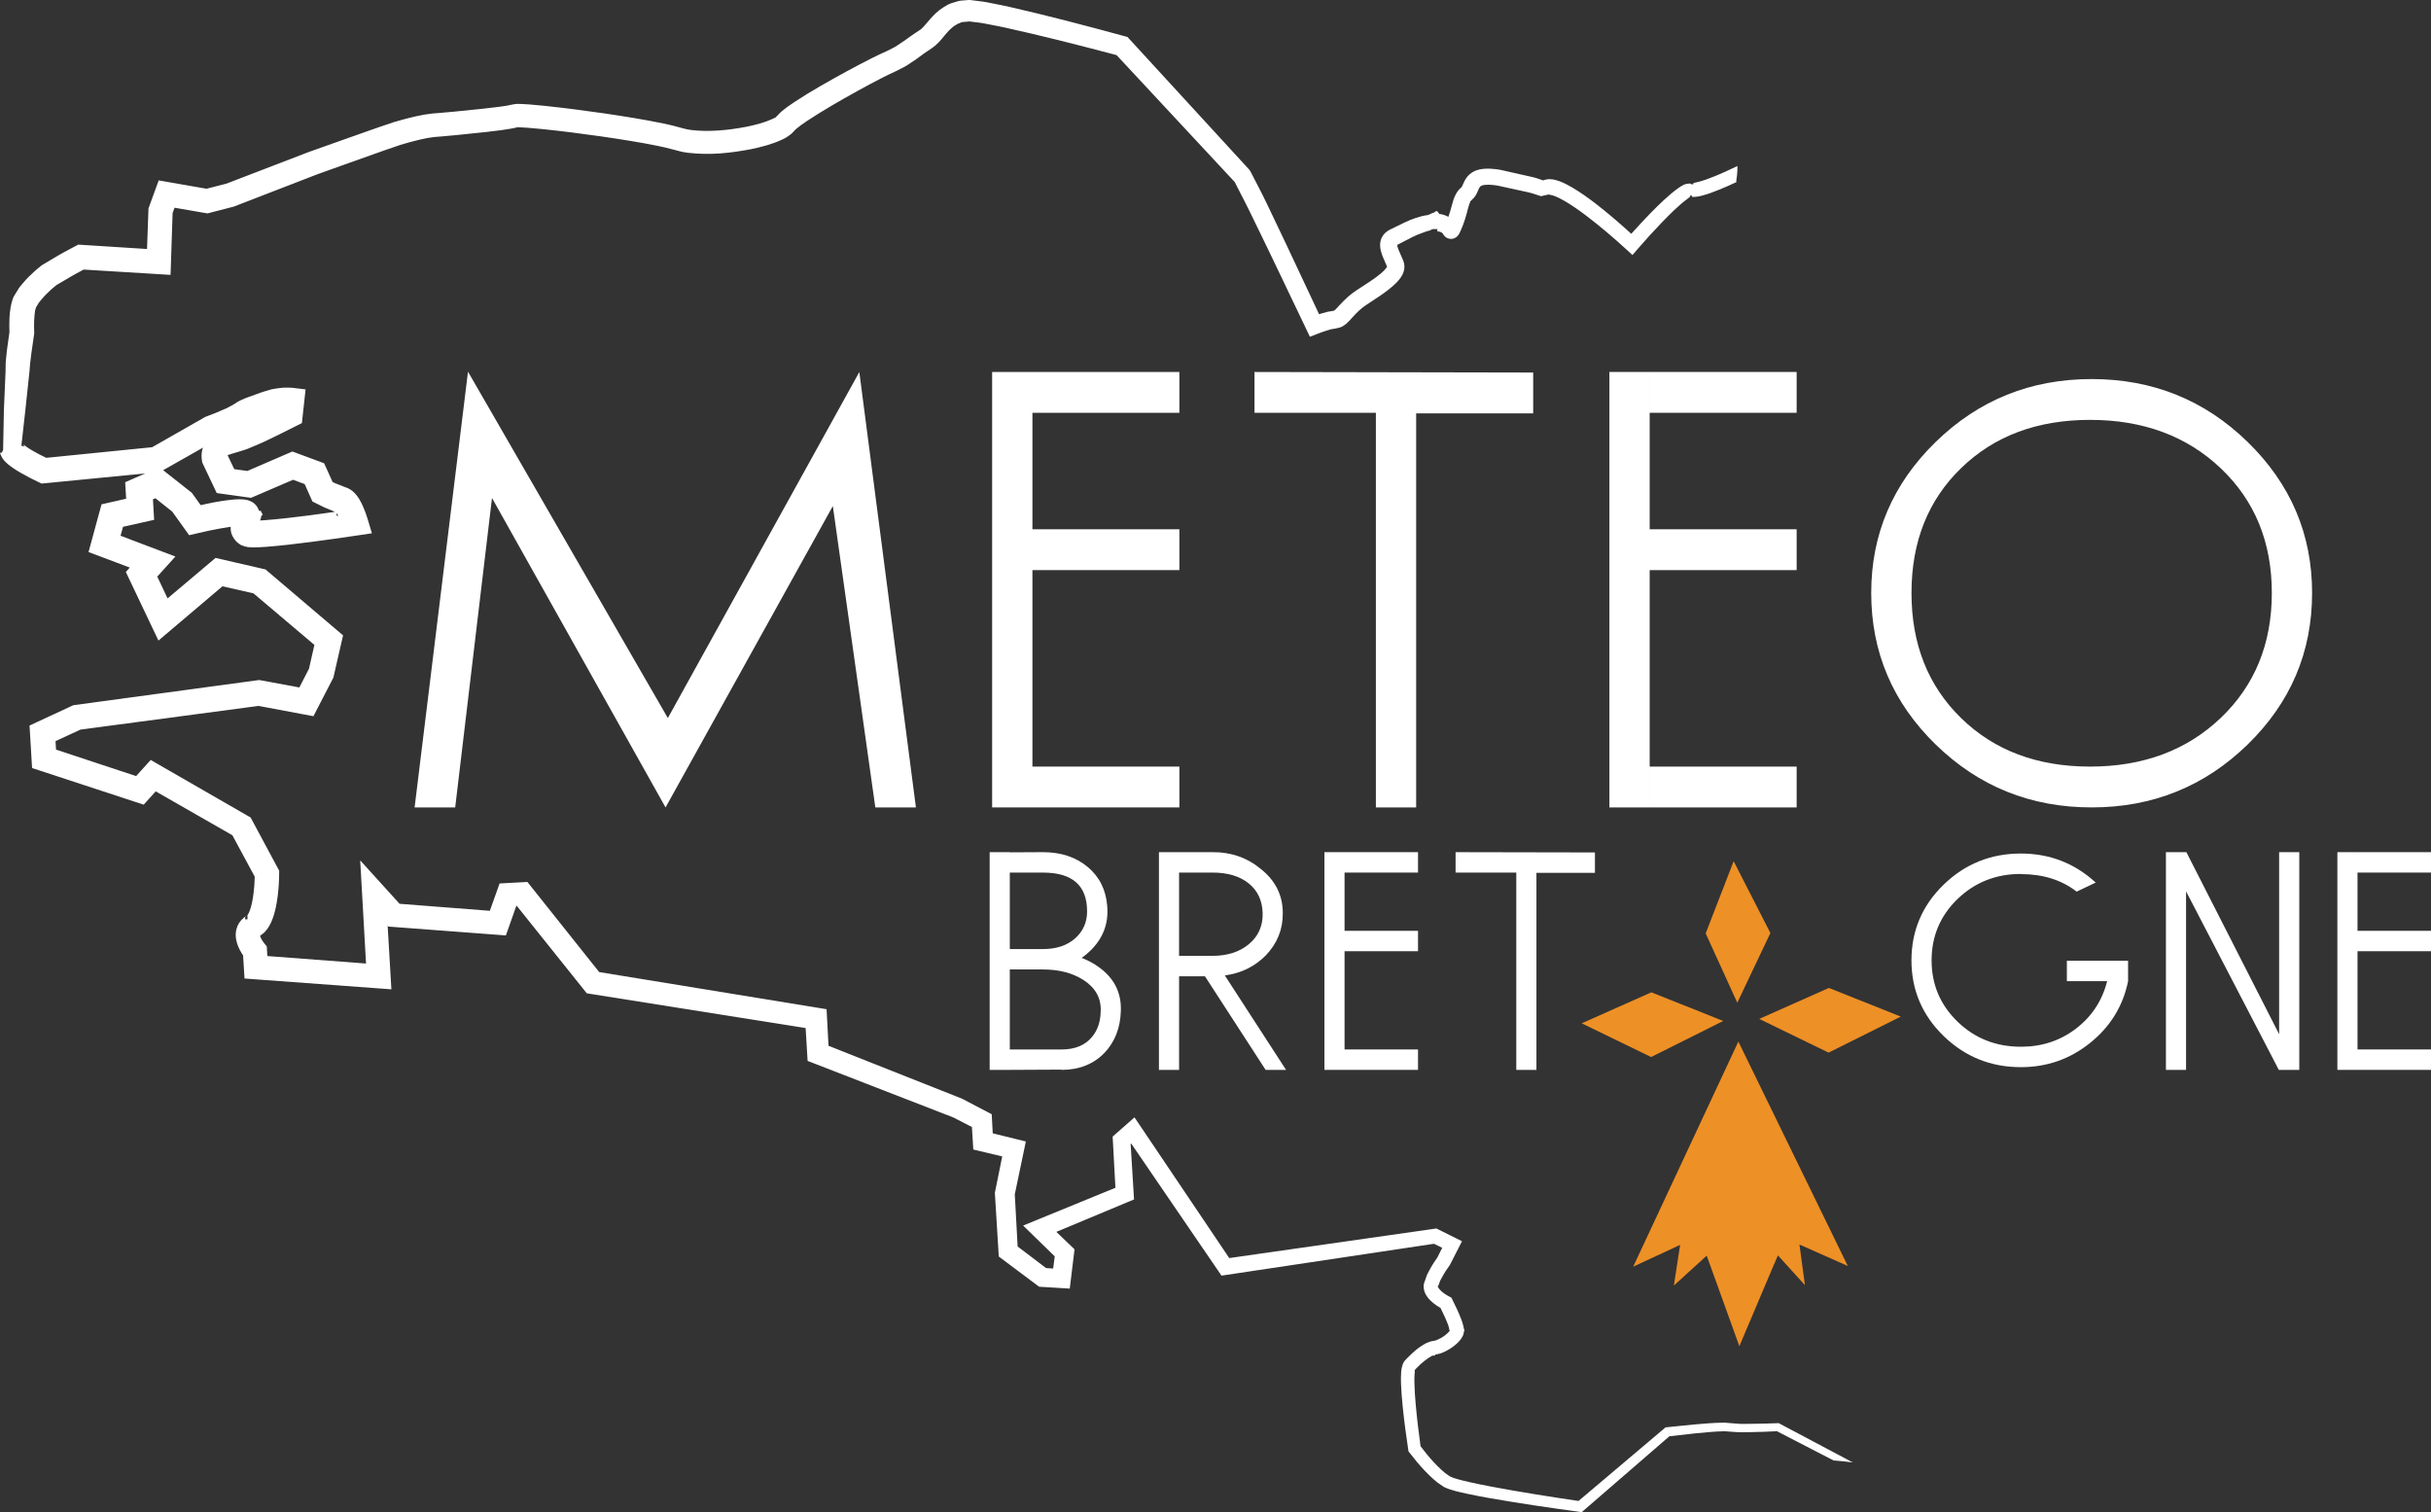
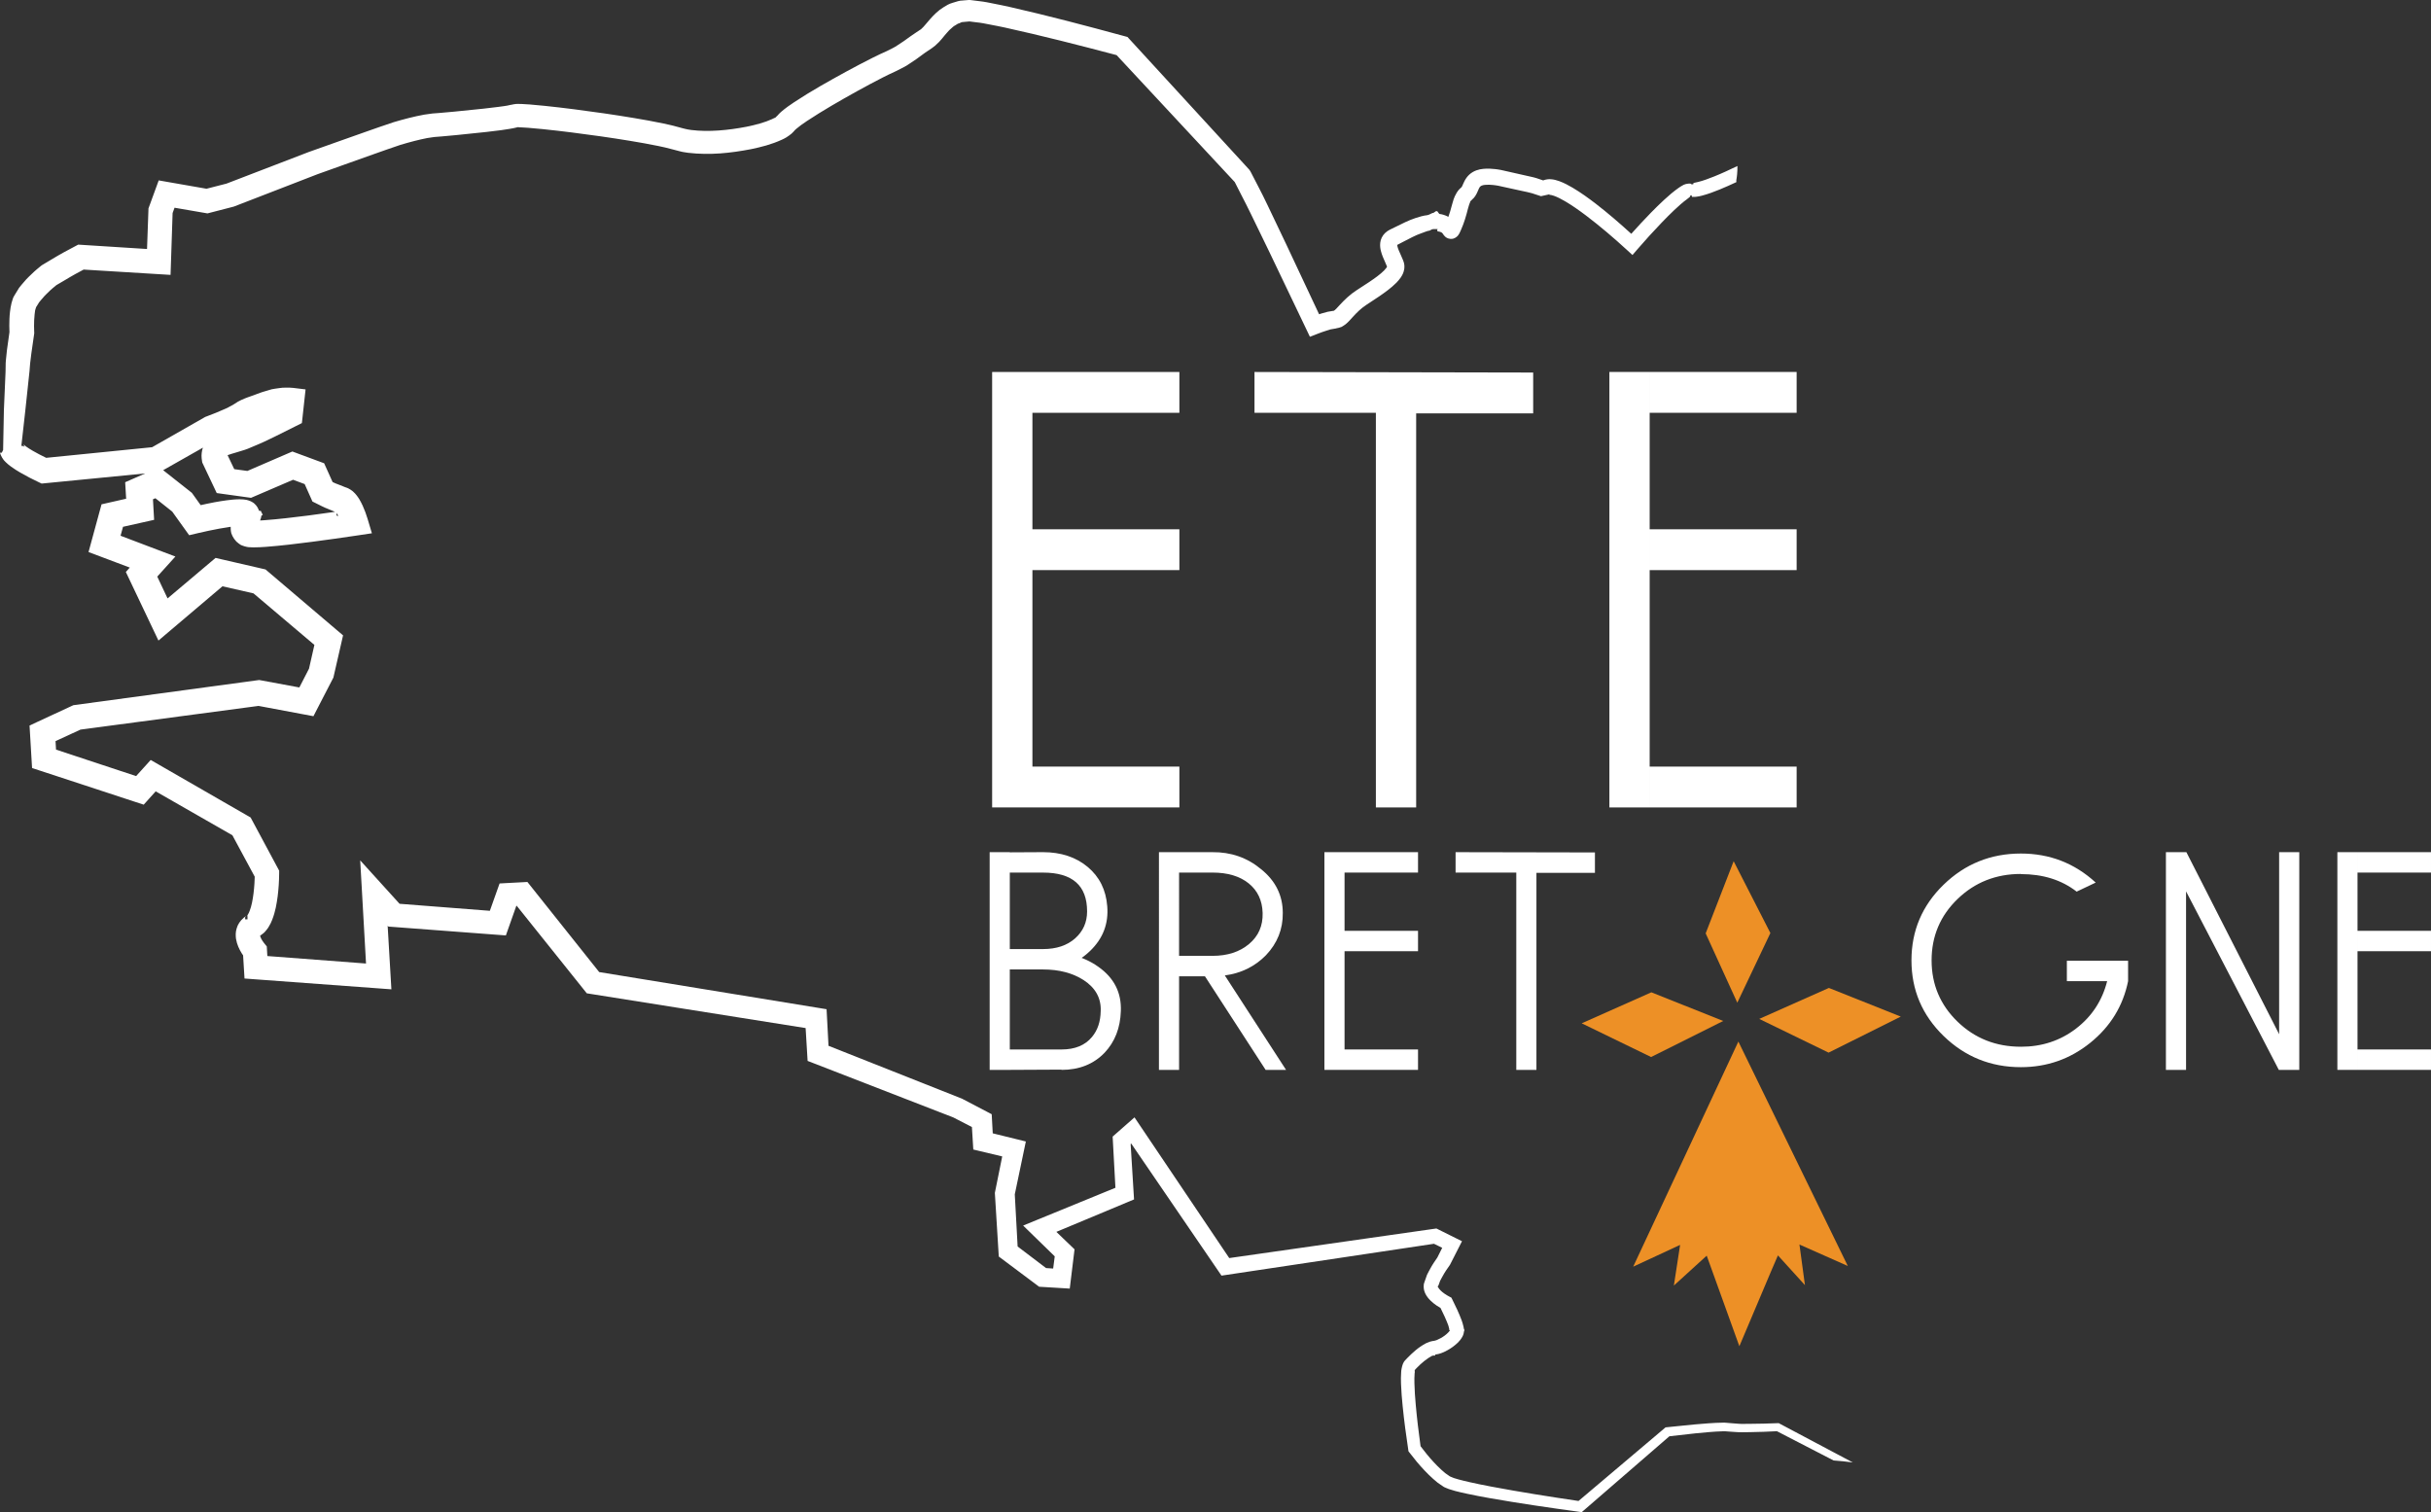
<svg xmlns="http://www.w3.org/2000/svg" xmlns:xlink="http://www.w3.org/1999/xlink" version="1.1" id="Calque_1" x="0px" y="0px" width="271.184px" height="168.691px" viewBox="0 0 271.184 168.691" enable-background="new 0 0 271.184 168.691" xml:space="preserve">
  <rect x="0" y="0" width="271.184" height="168.691" fill="#333333" stroke="none" />
  <g>
    <defs>
      <rect id="SVGID_1_" width="271.184" height="168.691" />
    </defs>
    <clipPath id="SVGID_2_">
      <use xlink:href="#SVGID_1_" overflow="visible" />
    </clipPath>
    <path clip-path="url(#SVGID_2_)" fill="#FFFFFF" d="M198.423,158.764l-0.126,0.004c-1.012,0.036-2.07,0.074-3.048,0.073   c-0.499-0.012-0.972,0.037-1.492-0.021l-0.769-0.061c-0.151,0.001-0.63-0.075-0.84-0.047c-1.069,0.013-2.085,0.114-3.12,0.197   l-3.082,0.311l-0.15,0.017l-0.124,0.104l-9.585,8.106c-3.256-0.482-6.515-0.996-9.74-1.604c-0.827-0.157-1.652-0.321-2.464-0.508   c-0.41-0.086-0.805-0.197-1.201-0.296l-0.512-0.154c-0.087-0.024-0.191-0.079-0.285-0.118l-0.146-0.063l-0.003-0.002l-0.006-0.004   l-0.057-0.04l-0.455-0.318l-0.444-0.387c-0.293-0.263-0.576-0.557-0.853-0.854c-0.515-0.552-1.002-1.158-1.454-1.761   c-0.212-1.533-0.4-3.081-0.537-4.619c-0.07-0.797-0.131-1.596-0.147-2.378c-0.007-0.387-0.011-0.78,0.021-1.128   c0.084-0.349-0.153-0.239,0.245-0.619c0.517-0.533,1.137-1.045,1.683-1.333c0.04-0.013,0.076-0.004,0.111-0.03   c0.045-0.024,0.162,0.005,0.249-0.007l0.016-0.115l0.125-0.017c0.089-0.01,0.158-0.026,0.226-0.044   c0.146-0.033,0.259-0.078,0.383-0.12c0.462-0.185,0.859-0.41,1.24-0.688c0.377-0.297,0.754-0.567,1.071-1.161   c0.08-0.109,0.184-0.567,0.164-0.572l0.012-0.038l0.021-0.019v-0.118l-0.021-0.014l-0.035-0.108l-0.038-0.216   c-0.057-0.293-0.135-0.464-0.204-0.696c-0.309-0.822-0.658-1.556-1.036-2.312l-0.11-0.221l-0.243-0.126   c-0.154-0.08-0.355-0.2-0.519-0.314c-0.169-0.117-0.327-0.244-0.452-0.371c-0.125-0.125-0.223-0.255-0.261-0.341   c-0.003-0.02-0.014-0.035-0.022-0.051c0,0,0.002,0.036-0.011,0.054c-0.01,0.009-0.012-0.076-0.012-0.126l0.011-0.008l0.059-0.065   c0.069-0.175,0.134-0.35,0.193-0.529c0.089-0.187,0.21-0.384,0.313-0.575c0.203-0.383,0.481-0.778,0.73-1.131l0.047-0.065   l0.028-0.054l0.948-1.86l0.374-0.734l-0.742-0.369l-1.884-0.938l-0.229-0.114l-0.257,0.037l-22.851,3.263l-9.953-14.781   l-0.616-0.915l-0.833,0.732l-1.252,1.101l-0.354,0.311l0.026,0.479l0.285,5.231l-8.839,3.619l-1.456,0.597l1.132,1.104l2.392,2.33   l-0.176,1.361l-0.792-0.053l-3.171-2.408l-0.318-5.815l1.013-4.84l0.221-1.059l-1.056-0.26l-2.637-0.649l-0.081-1.485l-0.035-0.646   l-0.58-0.304l-2.696-1.411l-0.05-0.027l-0.06-0.022l-14.818-5.869l-0.164-3.1l-0.052-0.981l-0.977-0.16l-24.388-3.984l-7.592-9.531   l-0.416-0.522l-0.67,0.037L56.59,98.51l-0.861,0.048l-0.29,0.814l-0.795,2.236l-10.073-0.783l-1.886-2.081l-2.504-2.761l0.21,3.724   l0.439,7.782l-11.008-0.835l-0.037-0.637l-0.025-0.432l-0.295-0.363c-0.047-0.057-0.154-0.206-0.22-0.313   c-0.067-0.116-0.136-0.236-0.174-0.336c-0.035-0.074-0.051-0.132-0.061-0.18l0.36-0.272c0.176-0.134,0.25-0.256,0.365-0.389   c0.112-0.134,0.207-0.267,0.268-0.387c0.156-0.254,0.267-0.496,0.356-0.727c0.368-0.938,0.497-1.779,0.614-2.626   c0.056-0.422,0.089-0.838,0.12-1.256c0.025-0.422,0.044-0.819,0.046-1.271l0.002-0.333l-0.164-0.306l-2.835-5.283l-0.183-0.342   l-0.339-0.196l-9.848-5.67l-0.963-0.555l-0.748,0.828l-0.877,0.971L6.25,83.627l-0.054-0.95l2.781-1.283L28.84,78.75l5.078,0.952   l1.046,0.196l0.49-0.948l1.654-3.201l0.083-0.16l0.041-0.179l0.843-3.678l0.195-0.852l-0.668-0.567l-7.716-6.561l-0.268-0.228   l-0.347-0.08l-4.515-1.041l-0.709-0.164l-0.559,0.471l-4.796,4.047l-1.149-2.434l0.574-0.635l1.448-1.602l-2.023-0.767   l-4.094-1.553l0.275-0.998l2.237-0.501l1.232-0.276l-0.072-1.264L17.063,55.7l0.271-0.118l1.879,1.491l1.304,1.819l0.585,0.816   l0.982-0.232c0.782-0.184,1.599-0.358,2.393-0.504c0.398-0.073,0.795-0.14,1.18-0.193c0.025-0.003,0.05-0.005,0.075-0.009   c-0.006,0.214,0.006,0.454,0.074,0.728c0.07,0.209,0.182,0.433,0.322,0.627c0.069,0.097,0.145,0.188,0.222,0.27   c0.086,0.088,0.059,0.053,0.094,0.085l0.123,0.1l0.061,0.05c-0.183-0.13,0.253,0.179,0.214,0.15l0.015,0.007l0.028,0.013   l0.058,0.025l0.12,0.048c0.161,0.061,0.33,0.109,0.499,0.142c0.214,0.041,0.193,0.021,0.29,0.031l0.423,0.018   c0.495-0.003,0.944-0.026,1.381-0.059c1.749-0.13,3.422-0.343,5.111-0.557c1.685-0.219,3.356-0.454,5.039-0.706l1.681-0.251   l-0.484-1.616c-0.082-0.275-0.156-0.49-0.245-0.732c-0.087-0.236-0.183-0.472-0.293-0.713c-0.106-0.239-0.238-0.489-0.389-0.746   c-0.09-0.137-0.164-0.262-0.285-0.412c-0.108-0.143-0.239-0.29-0.445-0.471c-0.152-0.124-0.343-0.244-0.5-0.321l-0.076-0.033   l-0.038-0.016l-0.019-0.009l-0.22-0.076l-0.254-0.104l-0.51-0.201c-0.172-0.072-0.335-0.115-0.523-0.216L37.1,53.773l-0.688-1.53   l-0.253-0.562l-0.575-0.213l-2.418-0.895l-0.551-0.204l-0.537,0.232l-4.482,1.937l-1.465-0.2l-0.737-1.546c0,0,0-0.002,0.001-0.003   c0,0.001-0.002,0-0.002,0l-0.006-0.012l0.057-0.019l0.304-0.1l0.063-0.023l0.093-0.028l0.352-0.104l0.703-0.214   c0.226-0.076,0.484-0.137,0.683-0.228l0.62-0.262c0.411-0.179,0.834-0.34,1.234-0.535l1.204-0.579l2.269-1.133l0.708-0.353   l0.085-0.78l0.171-1.565l0.154-1.414l-1.384-0.168c-0.329-0.039-0.568-0.031-0.818-0.03c-0.244-0.008-0.515,0.021-0.788,0.061   c-0.265,0.037-0.553,0.076-0.796,0.126l-0.577,0.171l-0.288,0.085l-0.145,0.043l-0.255,0.087L28.5,44.014l-0.557,0.202   c-0.212,0.078-0.356,0.118-0.622,0.228c-0.257,0.111-0.577,0.247-0.771,0.361l-0.591,0.375l-0.382,0.202   c-0.114,0.069-0.251,0.144-0.44,0.22c-0.671,0.304-1.402,0.598-2.117,0.863l-0.12,0.045l-0.099,0.056l-5.833,3.325L5.153,51.075   c-0.503-0.244-1.016-0.505-1.484-0.778c-0.287-0.166-0.567-0.341-0.791-0.506c-0.116-0.081-0.216-0.168-0.261-0.212L2.586,49.55   l-0.009-0.007l0.041,0.048c0.026,0.035,0.048,0.073,0.067,0.114c0.018,0.04,0.031,0.083,0.041,0.126l0.007,0.065   c0.001,0.011-0.012-0.015-0.014-0.021l-0.032-0.065l-0.035-0.033l-0.054-0.016l-0.101-0.008c0.016,0.095-0.069-0.101-0.117,0.008   l0.445-3.978l0.47-4.411c0.032-0.297,0.03-0.532,0.072-0.882l0.129-1.05L3.8,37.317l0.021-0.153l-0.007-0.142   c-0.021-0.409-0.021-0.881-0.002-1.306c0.009-0.217,0.022-0.43,0.047-0.629c0.019-0.238,0.052-0.318,0.059-0.455   c0.008-0.071,0.067-0.218,0.097-0.323l0.021-0.063L4.1,34.154c0.09-0.135,0.174-0.272,0.253-0.414   c0.107-0.149,0.265-0.31,0.393-0.465c0.135-0.156,0.263-0.32,0.418-0.456l0.441-0.43c0.151-0.146,0.362-0.307,0.54-0.459   l0.139-0.116l0.014-0.012h0.001l0.073-0.042l0.288-0.169l0.577-0.338c0.392-0.226,0.749-0.456,1.168-0.681l0.928-0.499l8.295,0.507   l1.398,0.085l0.047-1.396l0.182-5.501l0.216-0.595l3.389,0.584l0.287,0.049l0.279-0.072l2.584-0.668l0.077-0.02l0.072-0.028   l6.169-2.387l3.084-1.194l3.058-1.094c2.064-0.724,4.185-1.507,6.203-2.183c0.504-0.157,1.022-0.291,1.537-0.43   c0.518-0.126,0.928-0.232,1.455-0.331l0.409-0.06l0.205-0.03l0.102-0.015l0.051-0.008l0.018-0.002l0.799-0.063l1.661-0.152   l3.313-0.344l1.666-0.202c0.592-0.086,1.332-0.191,1.814-0.32l0.19-0.049c-0.016,0.014-0.034,0.026-0.053,0.034   c-0.014,0.019-0.133,0.014-0.061,0.014l0.347,0.008l0.772,0.045l1.612,0.146c1.081,0.107,2.169,0.239,3.254,0.372   c2.172,0.273,4.344,0.582,6.498,0.935c1.076,0.177,2.149,0.367,3.2,0.584c0.527,0.118,0.968,0.199,1.523,0.362l0.853,0.222   c0.324,0.094,0.624,0.117,0.936,0.171c2.445,0.284,4.722,0.029,7.003-0.406c1.143-0.244,2.253-0.51,3.45-1.059   c0.167-0.087,0.266-0.114,0.488-0.254c0.205-0.129,0.434-0.292,0.593-0.428l0.147-0.146l0.073-0.072l0.018-0.019   c0.236-0.28,0.07-0.081,0.124-0.145l0.015-0.011c0.056-0.037,0.031-0.046,0.134-0.126c0.321-0.276,0.754-0.589,1.191-0.877   c1.769-1.17,3.682-2.267,5.586-3.324c0.955-0.526,1.919-1.045,2.881-1.535c0.499-0.256,0.898-0.444,1.407-0.677   c0.561-0.289,1.181-0.561,1.639-0.905l0.733-0.493l0.635-0.466c0.204-0.156,0.433-0.31,0.664-0.463l0.344-0.23l0.085-0.058   c-0.02,0.012,0.076-0.046-0.039,0.023l0.035-0.025l0.07-0.051l0.276-0.21c0.664-0.577,0.909-1.004,1.258-1.377   c0.161-0.175,0.32-0.375,0.483-0.5c0.159-0.145,0.316-0.299,0.487-0.38c0.166-0.109,0.334-0.22,0.455-0.237   c0.142-0.041,0.197-0.148,0.536-0.15l0.412-0.037l0.193-0.017L108.21,2.4l0.734,0.093c0.474,0.041,1.013,0.154,1.543,0.258   c0.531,0.107,1.058,0.196,1.591,0.318c4.164,0.914,8.335,1.985,12.48,3.079l12.772,13.722l0.408,0.438l0.232,0.455l0.507,0.997   c0.34,0.667,0.683,1.309,1.033,2.047l2.086,4.295l4.124,8.624l0.402,0.843l0.875-0.339c0.306-0.118,0.698-0.261,0.974-0.343   l0.428-0.137l0.561-0.098l0.07-0.013l0.035-0.006l0.018-0.003l0.009-0.002c0.019-0.002-0.148,0.016-0.067,0.007   c0.106-0.017,0.213-0.039,0.319-0.068c0.105-0.028,0.211-0.062,0.311-0.1l0.214-0.131c0.32-0.195,0.439-0.354,0.628-0.527   c0.285-0.306,0.525-0.586,0.767-0.829c0.253-0.263,0.458-0.437,0.715-0.653l0.463-0.333c0.076-0.059,0.295-0.194,0.438-0.288   c0.642-0.419,1.295-0.845,1.94-1.341c0.323-0.253,0.646-0.514,0.964-0.839c0.159-0.168,0.317-0.348,0.471-0.567   c0.152-0.243,0.303-0.453,0.39-0.93c0.018-0.137,0.022-0.277,0.016-0.411l-0.021-0.151l-0.005-0.035l-0.003-0.018l-0.035-0.149   l-0.004-0.011l-0.03-0.086l-0.062-0.17l-0.246-0.572c-0.158-0.345-0.302-0.666-0.358-0.901c-0.033-0.108-0.031-0.174-0.032-0.205   c0.127-0.073,0.474-0.252,0.71-0.37c0.683-0.345,1.319-0.708,1.958-0.921c0.306-0.097,0.663-0.275,0.907-0.297   c0.139-0.018,0.242-0.176,0.458-0.176h0.49c0.019,0-0.132,0.12-0.066,0.124l0.047,0.133c0.27,0.022,0.429,0.103,0.502,0.167   c0.02,0.02,0.04,0.04,0.068,0.08l0.08,0.115l0.033,0.048c0.008,0.012,0.077,0.096,0.12,0.136l0.076,0.071   c0.04,0.029,0.014,0.023,0.148,0.101c0.208,0.125,0.546,0.148,0.726,0.089c0.127-0.039,0.263-0.109,0.372-0.2   c0.049-0.038,0.118-0.109,0.133-0.129l0.031-0.042c0.042-0.056,0.08-0.114,0.116-0.174l0.093-0.184l0.128-0.286   c0.328-0.732,0.577-1.589,0.751-2.296c0.08-0.336,0.219-0.72,0.264-0.791c0.026-0.025-0.062-0.003,0.044-0.092l0.102-0.1   l0.051-0.05l0.025-0.025l0.013-0.012c0.06-0.05-0.022,0.02-0.061,0.052c0.343-0.275,0.484-0.584,0.59-0.798   c0.185-0.445,0.268-0.61,0.356-0.687c0.075-0.077,0.25-0.159,0.536-0.184c0.291-0.028,0.571-0.02,0.918,0.017   c0.175,0.026,0.411,0.048,0.532,0.077l0.542,0.119l2.17,0.474c0.356,0.085,0.736,0.143,1.073,0.249l1,0.327l0.99-0.22   c-0.094,0.094-0.141,0.062-0.011,0.068c0.104-0.002,0.302,0.055,0.482,0.115c0.383,0.136,0.797,0.353,1.201,0.587   c0.811,0.473,1.609,1.038,2.388,1.627c1.558,1.182,3.072,2.476,4.517,3.801l0.64,0.585l0.563-0.654   c0.86-0.995,1.76-1.99,2.676-2.94c0.458-0.475,0.924-0.952,1.398-1.397c0.474-0.445,0.965-0.894,1.447-1.239   c0.101-0.062,0.273-0.234,0.314-0.25c0.043-0.002-0.028-0.177,0.193-0.191l0.045,0.182l0.103,0.004   c0.131,0.002,0.285,0.005,0.375-0.015c0.213-0.028,0.419-0.063,0.594-0.112c0.73-0.186,1.37-0.436,2.011-0.694   c0.638-0.263,1.26-0.539,1.873-0.828c0.001-0.067-0.016-0.125-0.011-0.196c0.042-0.224,0.069-0.449,0.091-0.674c0,0,0,0,0-0.001   c0.031-0.309,0.04-0.617,0.035-0.925c-0.854,0.412-1.716,0.813-2.583,1.162c-0.601,0.239-1.218,0.475-1.789,0.614   c-0.147,0.042-0.271,0.069-0.392,0.087c-0.075,0.016-0.09,0.025-0.125,0.029l-0.025,0.049l-0.012,0.097h-0.2l-0.124-0.08   c-0.11-0.007-0.476,0.011-0.74,0.137c-0.262,0.128-0.355,0.214-0.541,0.325c-0.611,0.43-1.137,0.885-1.644,1.353   s-0.993,0.947-1.469,1.433c-0.754,0.771-1.479,1.557-2.196,2.358c-1.289-1.174-2.599-2.307-3.988-3.378   c-0.81-0.62-1.639-1.22-2.55-1.761c-0.458-0.268-0.928-0.527-1.485-0.732c-0.29-0.095-0.575-0.196-0.97-0.219   c-0.221-0.017-0.529,0.01-0.837,0.133l-0.729-0.247c-0.387-0.124-0.763-0.184-1.145-0.278l-2.284-0.516l-0.571-0.128   c-0.25-0.05-0.394-0.059-0.596-0.091c-0.408-0.049-0.891-0.077-1.355-0.029c-0.465,0.043-1.063,0.192-1.551,0.634   c-0.485,0.441-0.672,1.017-0.789,1.263c-0.057,0.126-0.099,0.161-0.059,0.124l-0.127,0.115l-0.051,0.049l-0.103,0.1   c-0.049,0.029-0.198,0.243-0.282,0.372c-0.348,0.582-0.403,0.945-0.524,1.339c-0.13,0.502-0.255,0.934-0.407,1.357   c-0.342-0.184-0.694-0.292-1.001-0.323l-0.095-0.11l-0.146-0.2h-0.143l-0.285,0.193c-0.166-0.013-0.437,0.222-0.676,0.253   c-0.513,0.057-0.883,0.187-1.301,0.314c-0.809,0.266-1.526,0.639-2.202,0.974l-0.494,0.241l-0.121,0.058l-0.202,0.111   c-0.055,0.035-0.052,0.022-0.154,0.096c-0.091,0.066-0.179,0.139-0.261,0.216c-0.295,0.293-0.486,0.701-0.52,1.067   c-0.038,0.355,0.006,0.666,0.071,0.909c0.127,0.505,0.311,0.877,0.462,1.226l0.203,0.477l0.022,0.064   c-0.014,0.029-0.037,0.078-0.067,0.114c-0.065,0.092-0.157,0.198-0.261,0.306c-0.215,0.217-0.484,0.437-0.762,0.65   c-0.564,0.426-1.188,0.831-1.822,1.237c-0.175,0.116-0.283,0.174-0.516,0.337l-0.465,0.33c-0.333,0.262-0.707,0.584-0.98,0.87   c-0.296,0.296-0.554,0.592-0.789,0.84c-0.091,0.082-0.222,0.218-0.239,0.209c-0.005,0.004-0.01,0.01-0.015,0.016l-0.146,0.022   l-0.563,0.095l-0.667,0.184c-0.107,0.031-0.192,0.062-0.288,0.092l-3.686-7.847l-2.063-4.324c-0.327-0.706-0.726-1.475-1.113-2.228   l-0.584-1.129c-0.115-0.202-0.154-0.346-0.335-0.594l-0.404-0.441L126.029,4.403l-0.256-0.278l-0.313-0.085   c-4.274-1.162-8.535-2.291-12.878-3.277c-0.541-0.127-1.101-0.227-1.65-0.341c-0.551-0.112-1.09-0.232-1.716-0.296l-0.907-0.113   L108.196,0c0.022-0.003-0.293,0.007-0.172,0.004l-0.026,0.002l-0.051,0.004l-0.206,0.017l-0.412,0.034   c-0.222-0.012-0.675,0.124-1.058,0.251c-0.42,0.117-0.717,0.306-1.015,0.495c-0.614,0.368-1.082,0.86-1.488,1.31   c-0.391,0.44-0.775,0.94-0.955,1.072c-0.017,0.014-0.032,0.029-0.047,0.047l-0.011,0.014l-0.005,0.008l-0.082,0.051l-0.087,0.057   l-0.345,0.228c-0.229,0.149-0.459,0.301-0.696,0.476l-0.703,0.506l-0.642,0.425c-0.43,0.319-0.841,0.462-1.253,0.691   c-0.495,0.22-1.096,0.496-1.578,0.742c-1.007,0.504-1.988,1.025-2.968,1.555c-1.957,1.073-3.888,2.147-5.799,3.409   c-0.481,0.32-0.951,0.644-1.467,1.086c-0.117,0.088-0.308,0.304-0.448,0.46l-0.055,0.064c0.042-0.051-0.135,0.161,0.089-0.107   l-0.019,0.018l-0.22,0.219c-0.061,0.029-0.072,0.003-0.096,0.026c-0.009,0.014-0.171,0.082-0.248,0.122   c-0.808,0.376-1.855,0.65-2.866,0.856c-2.039,0.393-4.208,0.601-6.149,0.362c-0.231-0.042-0.484-0.06-0.689-0.126l-0.323-0.081   l-0.424-0.116c-0.502-0.151-1.144-0.287-1.693-0.407c-1.108-0.232-2.206-0.428-3.305-0.611c-2.197-0.366-4.392-0.683-6.594-0.965   c-1.103-0.138-2.204-0.274-3.317-0.387l-1.682-0.156c-0.294-0.018-0.564-0.043-0.878-0.053l-0.48-0.01   c-0.066-0.005-0.321,0.02-0.472,0.05L57.002,11.7c0.035-0.013-0.168,0.054,0.064-0.026l-0.025,0.006l-0.051,0.012   c-0.586,0.153-0.947,0.157-1.444,0.239l-1.617,0.192l-3.267,0.332l-1.633,0.146l-0.79,0.06l-0.912,0.127   c-0.556,0.097-1.22,0.25-1.771,0.388c-0.55,0.146-1.1,0.287-1.649,0.456c-2.166,0.718-4.183,1.463-6.281,2.193l-3.173,1.127   l-3.088,1.187l-6.1,2.344l-2.229,0.572l-4.22-0.737l-1.112-0.194l-0.389,1.063l-0.679,1.859l-0.074,0.201l-0.007,0.216   l-0.154,4.314l-7.289-0.463L8.726,27.29l-0.333,0.177l-1.299,0.695c-0.433,0.23-0.894,0.518-1.338,0.777l-0.671,0.4l-0.335,0.2   l-0.084,0.051l-0.127,0.099l-0.14,0.115c-0.189,0.162-0.365,0.293-0.565,0.479l-0.604,0.575c-0.207,0.186-0.382,0.4-0.564,0.609   c-0.18,0.216-0.362,0.404-0.538,0.645c-0.173,0.269-0.341,0.545-0.503,0.822l-0.12,0.208l-0.007,0.013l-0.049,0.124l-0.007,0.021   l-0.014,0.043l-0.028,0.086c-0.038,0.127-0.073,0.205-0.113,0.371c-0.077,0.338-0.154,0.73-0.17,0.975   c-0.036,0.281-0.051,0.55-0.063,0.816c-0.021,0.499-0.02,0.963,0.001,1.469l-0.282,2.018l-0.114,1.11   c-0.047,0.37-0.015,0.864-0.039,1.29l-0.185,4.283l-0.086,4.436v0.004l-0.15,0.3L0,50.508l0.006,0.016l0.03,0.098l0.014,0.042   l0.049,0.121c0.035,0.081,0.076,0.161,0.12,0.239c0.045,0.078,0.094,0.153,0.145,0.225l0.08,0.104l0.039,0.042l0.16,0.167   c0.213,0.209,0.396,0.352,0.575,0.483c0.36,0.265,0.699,0.473,1.04,0.672c0.684,0.398,1.34,0.733,2.05,1.069l0.338,0.16   l0.388-0.038l11.169-1.093l-1.287,0.564l-0.953,0.418l0.061,1.036l0.048,0.805L12.2,56.063l-0.872,0.197l-0.235,0.86l-0.861,3.162   l-0.355,1.303l1.261,0.475l3.341,1.258l-0.441,0.49l0.421,0.886l2.396,5.042l0.82,1.725l1.454-1.233l5.688-4.822l3.462,0.79   l6.793,5.749l-0.601,2.65l-1.077,2.096l-4.254-0.788l-0.226-0.041l-0.225,0.03l-20.293,2.75l-0.211,0.029l-0.191,0.088   l-3.833,1.778l-0.865,0.402l0.056,0.948l0.169,2.847l0.056,0.948l0.9,0.294l10.697,3.511l0.858,0.28l0.601-0.668l0.735-0.817   l8.556,4.9l2.492,4.62c-0.007,0.251-0.017,0.511-0.032,0.763c-0.026,0.366-0.054,0.736-0.101,1.094   c-0.09,0.709-0.222,1.436-0.436,1.964c-0.051,0.136-0.106,0.258-0.158,0.339c-0.025,0.059-0.049,0.096-0.066,0.112   c-0.015,0.013-0.038,0.101-0.033,0.072l0.01,0.052l0.008,0.12l0.002,0.237h-0.261v-0.235c0,0.016,0.062-0.063,0.095-0.125   c-0.078,0.056-0.117,0.073-0.257,0.19c-0.413,0.357-0.66,0.749-0.78,1.167c-0.141,0.433-0.122,0.825-0.081,1.178   c0.056,0.332,0.147,0.633,0.258,0.887c0.108,0.265,0.236,0.488,0.368,0.71c0.057,0.09,0.111,0.17,0.168,0.252l0.085,1.408   l0.072,1.175l1.171,0.087l13.697,1.007l1.516,0.112l-0.089-1.516l-0.327-5.576l0.084,0.092l0.52,0.039l11.589,0.874l0.995,0.075   l0.331-0.938l0.836-2.366l0.044-0.002l7.503,9.374l0.311,0.389l0.487,0.077l23.926,3.801l0.174,2.884l0.047,0.78l0.721,0.279   l15.533,6.027l2.075,1.068l0.102,1.668l0.052,0.843l0.814,0.194l2.412,0.576l-0.791,3.919l-0.03,0.146l0.009,0.141l0.398,6.457   l0.031,0.504l0.398,0.298l3.844,2.877l0.259,0.194l0.315,0.02l2.104,0.127l0.998,0.061l0.12-0.985l0.35-2.87l0.064-0.524   l-0.375-0.36l-1.653-1.589l8.007-3.343l0.659-0.276l-0.044-0.705l-0.336-5.473l0.064-0.057l9.748,14.264l0.323,0.473l0.56-0.084   l23.143-3.47l0.919,0.45l-0.544,1.085c-0.284,0.407-0.544,0.787-0.781,1.228c-0.124,0.234-0.255,0.453-0.371,0.701l-0.293,0.836   l-0.035,0.105l-0.017,0.053l-0.016,0.112l-0.001,0.021c-0.003,0.076-0.013,0.086-0.01,0.215c0.006,0.138,0.025,0.294,0.056,0.412   l0.104,0.291c0.165,0.354,0.38,0.604,0.595,0.819c0.216,0.214,0.439,0.389,0.667,0.546c0.153,0.104,0.301,0.195,0.457,0.285   c0.317,0.633,0.621,1.29,0.861,1.922c0.048,0.155,0.104,0.361,0.119,0.467l-0.026,0.068l0.105,0.02   c-0.016,0.145-0.009,0.045-0.006,0.009c-0.055,0.133-0.322,0.402-0.585,0.595c-0.271,0.202-0.588,0.379-0.879,0.498   c-0.067,0.022-0.143,0.054-0.196,0.063c-0.03,0.01-0.061,0.018-0.073,0.017l-0.184,0.029c-0.108,0.027-0.178,0.029-0.318,0.075   c-0.151,0.054-0.302,0.113-0.448,0.18c-0.887,0.479-1.493,1.052-2.107,1.676l-0.222,0.239l-0.028,0.028l-0.007,0.008l-0.003,0.005   l-0.101,0.14l-0.009,0.017l-0.033,0.069l-0.065,0.137c-0.104,0.279-0.191,0.74-0.185,0.902c-0.039,0.462-0.028,0.879-0.016,1.302   c0.027,0.84,0.101,1.658,0.181,2.477c0.165,1.635,0.379,3.246,0.624,4.867l0.026,0.18l0.102,0.132   c0.538,0.707,1.081,1.367,1.688,2.007c0.305,0.318,0.612,0.632,0.952,0.93l0.52,0.441l0.59,0.402l0.074,0.05l0.019,0.012   l0.009,0.006l0.066,0.034l0.037,0.016l0.146,0.062c0.103,0.041,0.187,0.084,0.302,0.122l0.704,0.214   c0.426,0.102,0.849,0.215,1.269,0.298c0.84,0.182,1.678,0.34,2.516,0.489c3.354,0.592,6.705,1.08,10.07,1.538l0.265,0.036   l0.199-0.173l9.578-8.29l2.898-0.326c1.015-0.094,2.048-0.205,3.035-0.229c0.306-0.013,0.339,0.007,0.7,0.029l0.771,0.052   c0.505,0.051,1.063,0.007,1.591,0.013c1.039-0.01,2.001-0.057,3.001-0.104l6.32,3.262c0.714,0.053,1.428,0.123,2.143,0.222   l-8.157-4.327L198.423,158.764z M37.553,57.308l0.005-0.096c0.001,0.001,0.001,0.003,0.002,0.003   c0.056,0.099,0.116,0.218,0.174,0.34C37.366,57.546,37.641,57.337,37.553,57.308 M22.641,49.937   c-0.031,0.098-0.074,0.197-0.091,0.293c-0.083,0.425-0.095,0.717-0.007,1.243l0.021,0.126l0.084,0.176l1.194,2.522l0.335,0.708   l0.78,0.109l2.645,0.368l0.401,0.056l0.375-0.161l4.317-1.855l1.291,0.481l0.653,1.462l0.216,0.486l0.447,0.221l0.646,0.321   c0.203,0.108,0.465,0.21,0.702,0.306l0.725,0.3c-0.996,0.14-1.991,0.285-2.985,0.412c-1.655,0.206-3.328,0.413-4.941,0.528   c-0.149,0.011-0.293,0.018-0.437,0.026c0.046-0.138,0.134-0.323,0.139-0.516l0.167-0.136c-0.07-0.036-0.237-0.482-0.227-0.422   l-0.197-0.005l-0.003-0.009l-0.011-0.038c0.019,0.053-0.057-0.182-0.15-0.331c-0.093-0.159-0.218-0.307-0.351-0.424l-0.097-0.079   l-0.042-0.028l-0.086-0.054c-0.058-0.035-0.118-0.068-0.179-0.098c-0.406-0.175-0.61-0.18-0.793-0.205   c-0.185-0.019-0.329-0.021-0.473-0.021c-0.551,0.006-0.999,0.061-1.453,0.12c-0.45,0.06-0.885,0.133-1.316,0.211   c-0.526,0.095-1.039,0.213-1.555,0.324l-0.857-1.198l-0.124-0.172l-0.165-0.131l-2.751-2.172l-0.287-0.227L22.641,49.937z" />
    <path clip-path="url(#SVGID_2_)" fill="#FFFFFF" d="M26.026,57.812l0.004,0.014C26.022,57.799,26.018,57.784,26.026,57.812" />
    <path clip-path="url(#SVGID_2_)" fill="#FFFFFF" d="M25.364,50.805c-0.009,0.007-0.013,0.021-0.026,0.02   c-0.013-0.001-0.027-0.007-0.041-0.016l0.061-0.021L25.364,50.805z" />
    <polyline clip-path="url(#SVGID_2_)" fill="#FFFFFF" points="25.876,50.557 25.876,50.557 25.878,50.557 25.876,50.557  " />
    <polyline clip-path="url(#SVGID_2_)" fill="#FFFFFF" points="2.349,50.045 2.349,50.041 2.349,50.038 2.349,50.045  " />
    <path clip-path="url(#SVGID_2_)" fill="#FFFFFF" d="M148.819,34.664c0.007-0.006,0.013-0.014,0.021-0.016   c0.015-0.004,0.03-0.002,0.044,0.006L148.819,34.664z" />
    <path clip-path="url(#SVGID_2_)" fill="#FFFFFF" d="M154.739,29.779l0.003,0.008l0.015,0.109   C154.74,29.86,154.735,29.818,154.739,29.779" />
    <path clip-path="url(#SVGID_2_)" fill="#FFFFFF" d="M197.673,17.326c0.006-0.004,0.014-0.01,0.02-0.013   C197.692,17.313,197.683,17.323,197.673,17.326" />
    <path clip-path="url(#SVGID_2_)" fill="#FFFFFF" d="M112.646,119.354h-2.247V95.066h2.247V119.354z M116.35,95.066v2.277h-5.769   v-2.247L116.35,95.066z M116.35,108.151h-5.769v-2.275h5.769V108.151z M118.414,117.078v2.247l-5.768,0.029v-2.276H118.414z    M116.228,106.118c2.571,0,4.665,0.576,6.285,1.729c1.761,1.236,2.6,2.885,2.52,4.949c-0.061,1.882-0.665,3.431-1.813,4.645   c-1.23,1.275-2.831,1.913-4.806,1.913v-2.276c1.498,0,2.631-0.465,3.4-1.397c0.628-0.748,0.951-1.71,0.972-2.884   c0.061-1.437-0.574-2.59-1.904-3.46c-1.229-0.79-2.74-1.186-4.532-1.186L116.228,106.118z M116.35,95.066   c2.003,0,3.663,0.549,4.979,1.644c1.315,1.096,2.044,2.557,2.186,4.382c0.162,1.948-0.476,3.612-1.911,4.991   c-1.436,1.38-3.187,2.068-5.254,2.068v-2.275c1.49,0,2.682-0.397,3.577-1.189c0.894-0.792,1.341-1.798,1.341-3.016   c0-2.884-1.639-4.327-4.918-4.327V95.066z" />
    <path clip-path="url(#SVGID_2_)" fill="#FFFFFF" d="M136.632,108.818l6.831,10.537h-2.278l-6.771-10.444h-2.884v10.444h-2.247   V95.067h2.247h3.714c2.07-0.021,3.875,0.608,5.418,1.886c1.623,1.298,2.435,2.931,2.435,4.898c0.021,1.805-0.606,3.377-1.881,4.716   C139.981,107.824,138.453,108.574,136.632,108.818 M131.529,106.633h3.728c1.671,0,3.03-0.44,4.08-1.324   c1.049-0.884,1.553-2.035,1.513-3.457c-0.04-1.401-0.561-2.502-1.559-3.306c-0.998-0.802-2.343-1.203-4.034-1.203h-3.728V106.633z" />
    <path clip-path="url(#SVGID_2_)" fill="#FFFFFF" d="M147.741,95.066h2.247v24.288h-2.247V95.066z M149.988,95.066h8.196v2.277   h-8.196V95.066z M149.988,103.841h8.196v2.275h-8.196V103.841z M149.988,117.077h8.196v2.277h-8.196V117.077z" />
    <polygon clip-path="url(#SVGID_2_)" fill="#FFFFFF" points="177.919,95.097 177.919,97.374 171.393,97.374 171.393,119.355    169.146,119.355 169.146,97.343 162.374,97.343 162.374,95.067  " />
    <path clip-path="url(#SVGID_2_)" fill="#FFFFFF" d="M225.433,119.051c-3.36,0-6.234-1.16-8.623-3.481   c-2.388-2.32-3.582-5.132-3.582-8.435c0-3.304,1.194-6.116,3.582-8.437c2.389-2.319,5.263-3.479,8.623-3.479v2.278   c-2.781,0-5.137,0.934-7.065,2.797c-1.928,1.864-2.893,4.145-2.893,6.841c0,2.694,0.965,4.975,2.893,6.84   c1.929,1.864,4.284,2.796,7.065,2.796V119.051z M231.656,99.469c-1.681-1.306-3.754-1.956-6.224-1.956v-2.294   c3.219,0,6,1.08,8.349,3.24L231.656,99.469z M235.057,109.457c-0.547,2.166-1.699,3.928-3.461,5.283   c-1.762,1.356-3.815,2.033-6.163,2.033v2.278c2.914,0,5.495-0.906,7.741-2.718c2.247-1.812,3.653-4.104,4.22-6.877H235.057z    M230.564,107.18h6.829v2.276h-6.829V107.18z" />
    <polygon clip-path="url(#SVGID_2_)" fill="#FFFFFF" points="243.86,99.438 243.86,119.354 241.613,119.354 241.613,95.066    243.896,95.066 254.243,115.377 254.243,95.066 256.49,95.066 256.49,119.354 254.208,119.354  " />
    <path clip-path="url(#SVGID_2_)" fill="#FFFFFF" d="M260.74,95.066h2.246v24.288h-2.246V95.066z M262.987,95.066h8.196v2.277   h-8.196V95.066z M262.987,103.841h8.196v2.275h-8.196V103.841z M262.987,117.077h8.196v2.277h-8.196V117.077z" />
    <line clip-path="url(#SVGID_2_)" fill="#ED9026" x1="192.694" y1="113.858" x2="184.823" y2="117.216" />
    <polygon clip-path="url(#SVGID_2_)" fill="#ED9026" points="192.231,113.897 184.184,117.92 176.443,114.159 184.212,110.702  " />
    <polygon clip-path="url(#SVGID_2_)" fill="#ED9026" points="212.038,113.409 203.984,117.43 196.247,113.668 204.016,110.213  " />
    <polygon clip-path="url(#SVGID_2_)" fill="#ED9026" points="193.394,96.075 197.491,104.087 193.799,111.86 190.271,104.126  " />
    <polygon clip-path="url(#SVGID_2_)" fill="#ED9026" points="182.187,141.308 193.919,116.196 206.126,141.23 200.733,138.837    201.346,143.368 198.332,140.049 197.613,141.717 194.03,150.182 190.388,140.079 186.724,143.415 187.42,138.879  " />
-     <polygon clip-path="url(#SVGID_2_)" fill="#FFFFFF" points="54.884,55.556 50.778,90.074 46.25,90.074 52.206,41.466 74.5,80.105    95.86,41.503 102.173,90.074 97.644,90.074 92.905,56.457 74.244,90.076  " />
    <path clip-path="url(#SVGID_2_)" fill="#FFFFFF" d="M110.675,41.498h4.494v48.576h-4.494V41.498z M115.169,41.498h16.394v4.554   h-16.394V41.498z M115.169,59.046h16.394V63.6h-16.394V59.046z M115.169,85.52h16.394v4.554h-16.394V85.52z" />
    <polygon clip-path="url(#SVGID_2_)" fill="#FFFFFF" points="171.03,41.559 171.03,46.113 157.976,46.113 157.976,90.074    153.482,90.074 153.482,46.052 139.942,46.052 139.942,41.498  " />
    <path clip-path="url(#SVGID_2_)" fill="#FFFFFF" d="M179.531,41.498h4.493v48.576h-4.493V41.498z M184.025,41.498h16.395v4.554   h-16.395V41.498z M184.025,59.046h16.395V63.6h-16.395V59.046z M184.025,85.52h16.395v4.554h-16.395V85.52z" />
-     <path clip-path="url(#SVGID_2_)" fill="#FFFFFF" d="M257.92,66.15c0,6.599-2.397,12.235-7.195,16.911   c-4.797,4.674-10.596,7.013-17.396,7.013s-12.599-2.339-17.396-7.013c-4.797-4.676-7.194-10.312-7.194-16.911   c0-6.558,2.397-12.174,7.194-16.85c4.798-4.675,10.597-7.013,17.396-7.013s12.599,2.338,17.396,7.013   C255.522,53.976,257.92,59.592,257.92,66.15 M253.427,66.15c0-5.667-1.897-10.301-5.693-13.905   c-3.798-3.602-8.66-5.404-14.587-5.404c-5.889,0-10.68,1.791-14.373,5.374c-3.696,3.582-5.542,8.227-5.542,13.935   s1.846,10.363,5.542,13.966c3.693,3.603,8.484,5.404,14.373,5.404c5.927,0,10.789-1.811,14.587-5.434   C251.529,76.463,253.427,71.818,253.427,66.15" />
  </g>
</svg>